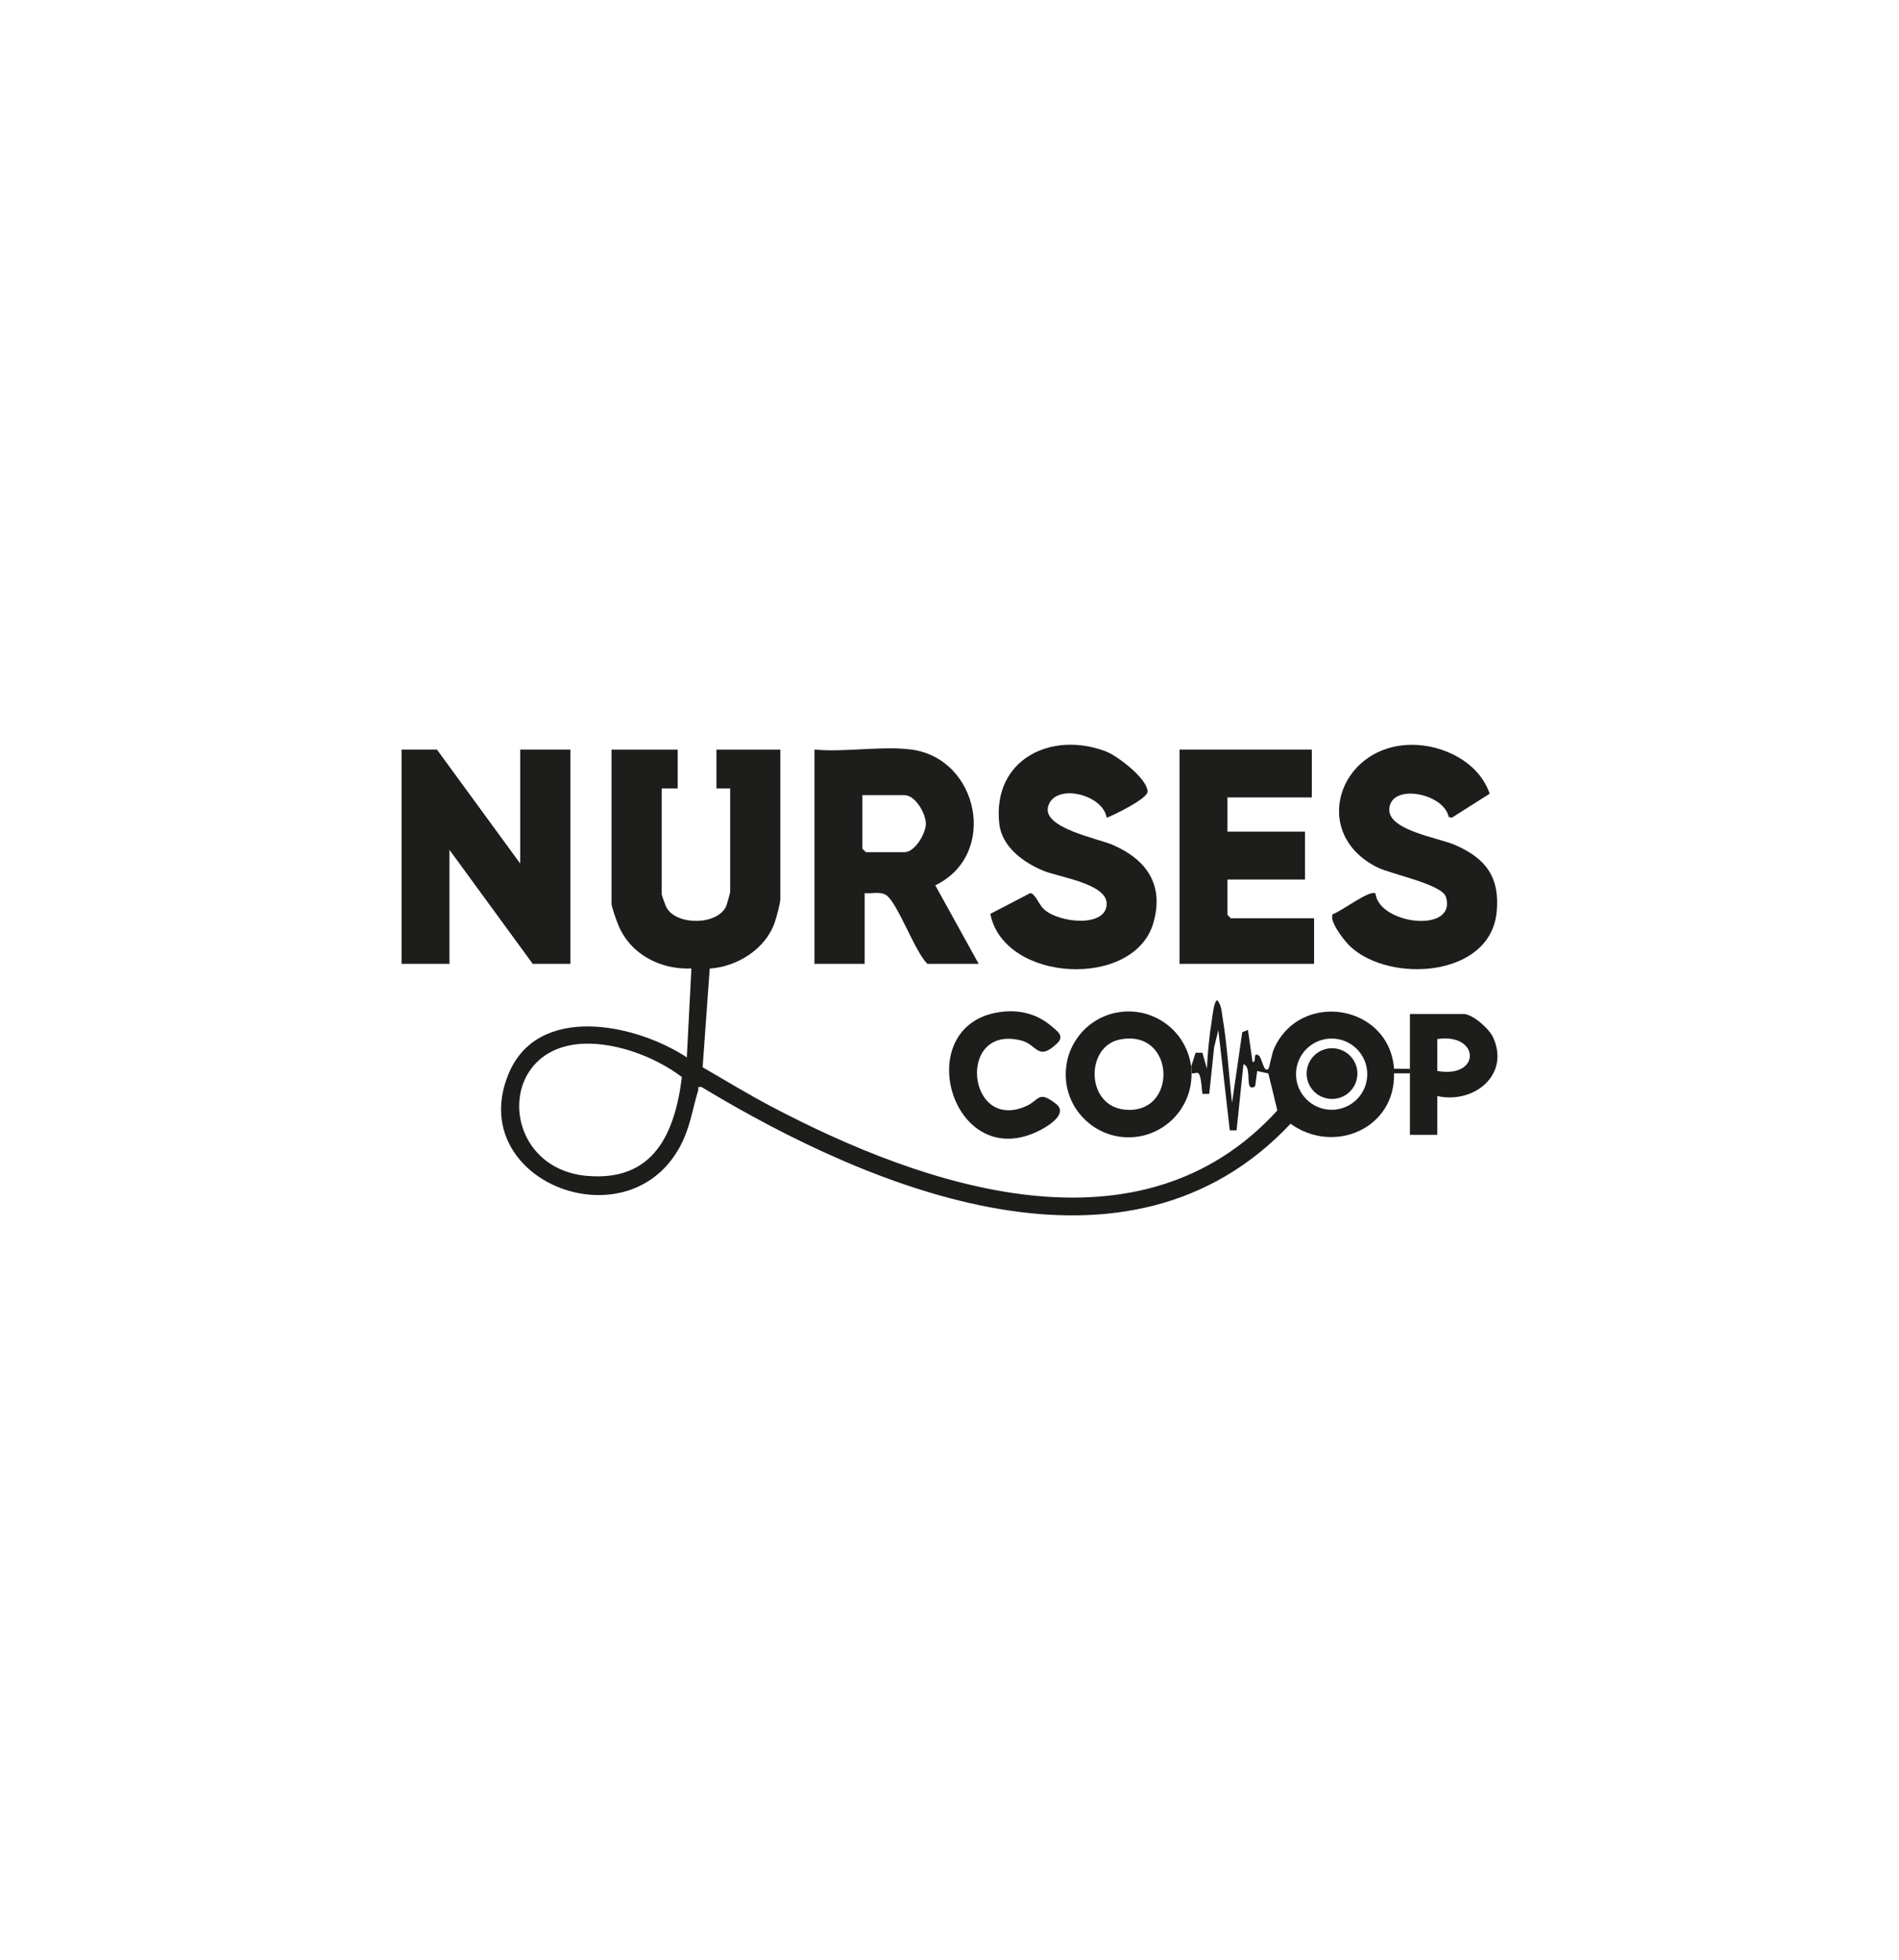
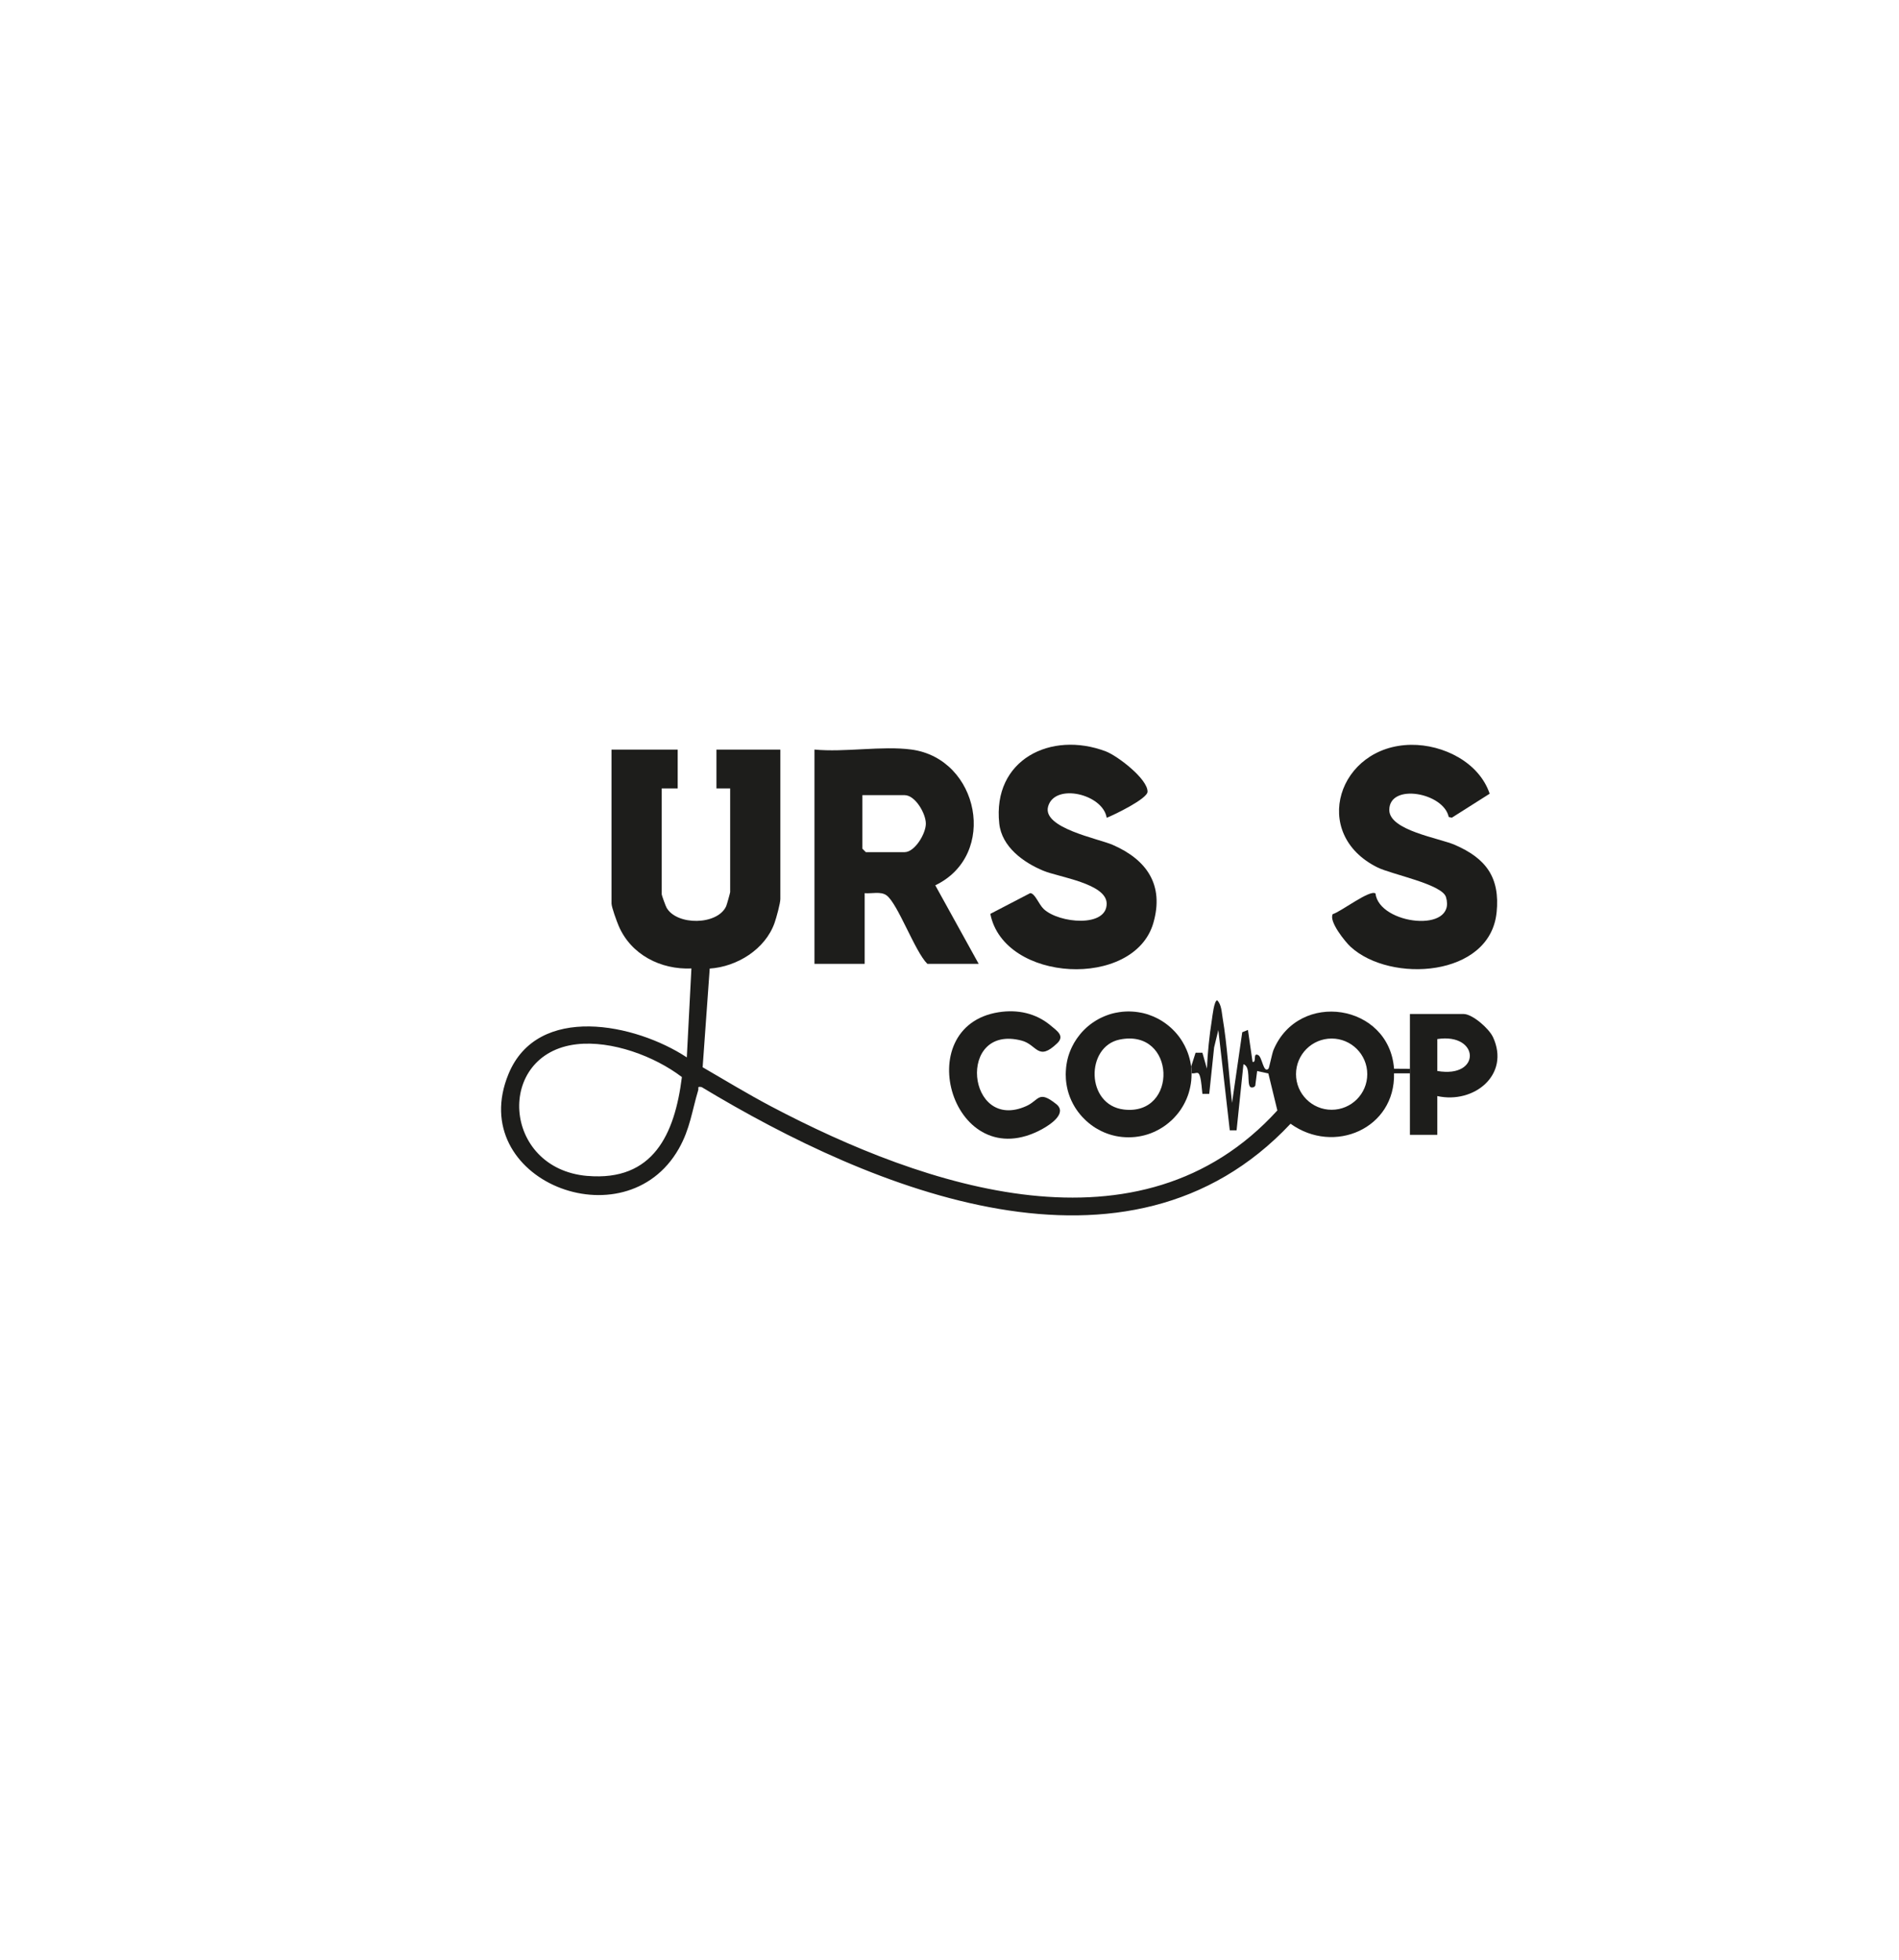
<svg xmlns="http://www.w3.org/2000/svg" id="Layer_1" viewBox="0 0 552.77 570.48">
  <path d="M346.84,312.28c0-.13,0-.25-.01-.39,0-.09,0-.18-.01-.27,0-.17-.02-.35-.04-.53,0-.16-.02-.31-.05-.47-.02-.25-.05-.49-.09-.74-.05-.3-.1-.6-.16-.9-.06-.3-.13-.59-.21-.88-.07-.29-.15-.58-.25-.87-.09-.29-.18-.57-.29-.85-.1-.28-.21-.56-.33-.83-.35-.82-.75-1.61-1.21-2.36-.31-.51-.63-.99-.98-1.46-.18-.23-.36-.47-.55-.69-.17-.21-.34-.41-.53-.61-.03-.05-.07-.09-.11-.12-.17-.19-.36-.39-.55-.57-.21-.21-.42-.41-.64-.61-.13-.12-.26-.24-.4-.35-.15-.13-.3-.26-.46-.38-.2-.16-.4-.32-.61-.47-.67-.49-1.36-.94-2.09-1.33l-.46-.24c-.34-.18-.69-.34-1.04-.49-.16-.07-.33-.14-.49-.19-.36-.15-.72-.29-1.09-.41-.21-.07-.41-.13-.62-.19-.04-.01-.09-.03-.13-.03-.2-.06-.4-.11-.6-.16-.17-.04-.34-.08-.51-.11-.05-.02-.11-.03-.16-.03-.29-.06-.57-.11-.86-.15-.23-.03-.45-.07-.67-.09-.12-.02-.24-.03-.36-.04-.27-.03-.55-.05-.82-.06-.3-.02-.61-.03-.92-.03h-.09c-.29,0-.59,0-.87.03-.29.01-.57.03-.86.06-.11.01-.21.02-.31.04-.23.02-.45.05-.68.09-.3.05-.6.09-.89.16-.01,0-.03,0-.04,0-.25.05-.51.11-.76.17-.21.05-.43.11-.64.17-.04.01-.08.02-.11.03-.15.05-.31.09-.46.15-.2.06-.41.13-.6.21-.27.09-.53.2-.79.31-.04.01-.07.03-.11.05-.23.1-.46.2-.69.31-.07.03-.13.06-.19.09-.15.07-.29.14-.43.21-.15.07-.29.15-.43.24-.15.08-.3.17-.45.25-.21.13-.41.25-.61.39-.14.09-.27.17-.41.27-.11.07-.21.15-.31.22-.15.11-.3.21-.44.33-.03.02-.05.03-.07.05-.21.15-.41.31-.6.48-.18.15-.35.31-.52.46-.17.15-.33.31-.49.47-.11.11-.22.21-.33.33-.35.35-.67.72-.98,1.1-.26.32-.51.64-.74.97-.11.15-.22.29-.31.44-.47.69-.88,1.4-1.24,2.14-.07.13-.13.27-.19.4-.07.14-.13.28-.19.42-.05.12-.1.24-.15.36-.07.16-.13.32-.19.48l-.1.28c-.09.22-.16.45-.23.68-.01.01-.01.03-.02.05-.09.27-.17.55-.23.83,0,0,0,.02-.01.03-.07.28-.13.56-.19.85,0,.01,0,.02,0,.03-.06.29-.11.59-.16.89-.05.29-.08.57-.11.86,0,.02,0,.05,0,.07-.03.31-.05.61-.07.92-.02.3-.03.61-.03.92v.07c0,.27,0,.55.03.81,0,.05,0,.11,0,.17,0,.17.01.33.03.5.01.21.03.41.06.61,0,.08.02.16.03.24.02.19.05.37.08.55.02.16.05.32.08.47.02.13.05.27.08.41.04.22.09.44.15.66.01.05.02.1.03.15.05.19.1.37.16.56.04.15.09.29.13.44.44,1.37,1.04,2.67,1.77,3.87.15.25.31.49.47.73.17.25.34.49.52.73.18.24.36.47.55.69.18.22.37.43.56.65.23.25.47.5.71.73.18.18.36.35.55.53.21.19.42.37.63.55.04.03.07.07.11.09.17.15.35.29.53.42.05.05.11.09.16.12.21.15.42.31.63.45.23.15.46.31.69.45.04.03.09.05.13.07.23.14.46.27.69.4.26.14.53.28.79.41.27.13.53.25.81.37.27.11.55.23.83.33.28.11.56.2.85.29,1.15.36,2.34.61,3.57.73.61.06,1.24.09,1.87.09s1.26-.03,1.87-.09c.31-.03.61-.07.92-.12.3-.05.6-.1.9-.16.6-.12,1.18-.27,1.76-.45.29-.09.57-.18.85-.29.29-.1.56-.21.83-.33.28-.12.55-.24.81-.37.27-.13.53-.27.79-.41.26-.14.51-.29.77-.44.25-.15.5-.31.75-.48.22-.15.44-.31.66-.47.04-.02.08-.05.12-.09.21-.16.43-.33.63-.5.23-.19.45-.37.66-.57.2-.18.4-.37.59-.55.16-.15.31-.31.45-.47.12-.13.24-.25.35-.39.13-.13.25-.27.36-.41.04-.04.08-.09.11-.13.16-.19.31-.39.47-.59.03-.03.05-.07.07-.1.14-.19.28-.37.41-.57.05-.07.09-.13.13-.19.09-.14.19-.28.27-.43.09-.12.16-.25.23-.37.14-.21.26-.43.37-.65.11-.19.21-.38.3-.58.31-.61.58-1.23.81-1.88.09-.27.19-.53.27-.8.07-.23.14-.45.19-.69.06-.18.11-.36.14-.54.05-.21.1-.42.14-.64.12-.57.21-1.16.27-1.76.05-.59.09-1.2.09-1.81h0c0-.13,0-.27,0-.4ZM327.13,322.93c-11.08-1.32-11.17-18.3-1.24-20.36,16.43-3.39,17.2,22.27,1.24,20.36Z" fill="#1d1d1b" />
  <path d="M303.45,328.58c-26.06,14.31-39.12-29.83-12.75-33.97,5.51-.86,10.82.27,15.1,3.84,1.96,1.64,4.18,3.05,1.92,5.21-5.62,5.37-5.81.4-10.33-.79-19.04-5-15.97,26.85,1.38,19.04,3.73-1.68,3.45-4.74,8.68-.57,3.22,2.57-1.43,5.82-4,7.23Z" fill="#1d1d1b" />
-   <ellipse cx="387.73" cy="312.47" rx="7.39" ry="7.38" fill="#1d1d1b" />
  <path d="M434.57,301.83c-1.14-2.47-5.96-6.71-8.56-6.71h-15.6c-.01,5.3.02,10.63,0,15.92v19.25h7.97v-11.28c10.63,2.36,21.3-6.17,16.2-17.18ZM418.38,311.71v-9.29c12.36-1.88,12.89,11.52,0,9.29Z" fill="#1d1d1b" />
  <path d="M405.78,311.02c-1.44-18.88-27.68-22.94-35.07-5.46-.45,1.08-1.26,5.28-1.48,5.49-1.49,1.44-1.8-3.39-2.99-3.97-1.69-.83-.33,2.3-1.64,1.98l-1.34-9.29-1.66.66-2.97,20.57c-.95-8.17-1.38-16.69-2.75-24.79-.28-1.65-.33-3.84-1.56-5.06-.92,0-1.41,4.7-1.57,5.72-.73,4.64-1.23,9.46-1.43,14.17l-1.32-4.64h-1.98l-1.28,3.98c0,.08.02.17.02.25.03.16.04.31.05.47.02.17.03.35.04.53,0,.09.01.18.01.27.01.13.02.26.01.39,0,.03,0,.06,0,.09,1.3.22,1.95-.89,2.46,1,.39,1.43.49,3.46.67,4.98h1.99l1.42-13.51,1.23-5.06,3.33,29.19h1.98l2-19.24c2.24.72.9,5.62,2,6.63.35.33,1.6.13,1.49-.82l.5-3.83,3.26.71,2.62,10.76c-39.9,43.83-102.54,22.43-147.35-1.17-6.76-3.57-13.34-7.57-19.94-11.4l2.06-28.72c7.94-.52,16.18-5.62,18.88-13.31.52-1.47,1.68-5.69,1.68-6.95v-43.46h-18.6v11.28h3.99v30.19c0,.21-.98,3.72-1.17,4.13-2.56,5.54-14.34,5.64-17.33.42-.27-.45-1.42-3.65-1.42-3.89v-30.85h4.65v-11.28h-19.26v44.79c0,1.05,1.54,5.26,2.09,6.54,3.6,8.38,12.26,12.75,21.16,12.36l-1.34,25.88c-14.86-9.81-43.41-15.82-51.91,4.86-12.66,30.78,33.89,49.37,49.6,21.69,3.26-5.74,3.81-10.95,5.62-16.96.23-.75-.44-1.18,1-.95,49.56,29.9,124.08,61.1,171.43,10.67,12.66,9.12,30.53,1.38,30.12-14.66h4.65s0-1.32,0-1.32l-4.62-.03ZM170.99,342.26c-24.95-2.12-26.85-35.62-3.11-38.33,10.15-1.15,22.62,3.45,30.61,9.55-2.08,16.63-8.33,30.39-27.5,28.77ZM387.62,323c-5.72,0-10.37-4.64-10.37-10.36s4.64-10.37,10.37-10.37,10.37,4.64,10.37,10.37-4.64,10.36-10.37,10.36Z" fill="#1d1d1b" />
-   <polygon points="166.03 218.16 166.03 280.53 155.07 280.53 130.83 247.35 130.83 280.53 116.89 280.53 116.89 218.16 127.18 218.16 151.42 251.33 151.42 218.16 166.03 218.16" fill="#1d1d1b" />
  <path d="M272.26,257.66c18.36-8.8,12.77-36.85-6.95-39.5-8.54-1.14-19.43.85-28.23,0v62.37h14.61v-20.57c2.02.19,4.67-.59,6.35.62,3.3,2.38,8.27,16.39,11.9,19.95h14.94l-12.64-22.87ZM263.31,248.02h-11.28l-1-1v-15.59h12.28c3.11,0,6.19,5.35,6.19,8.29s-3.23,8.3-6.19,8.3Z" fill="#1d1d1b" />
  <path d="M435.63,265.59c-1.88,18.8-30.87,20.66-42.5,9.97-1.55-1.42-6.41-7.43-5.18-9.51,2.3-.63,10.77-7.21,12.43-6.01,1.06,9.12,23.72,11.7,20.52,1.05-1.13-3.75-15.82-6.59-19.92-8.62-19.79-9.79-11.4-35.42,9.76-35.69,9.34-.11,19.79,5.06,22.88,14.23l-11.03,6.99-.9-.23c-1.45-7.07-17.28-9.96-17.29-2.03,0,5.96,14.41,8.14,19.08,10.16,9.06,3.93,13.19,9.45,12.16,19.69Z" fill="#1d1d1b" />
  <path d="M335.73,268.61c-5.55,19.32-43.51,17.4-47.46-2.63l11.6-6.03c1.42.03,2.47,3.25,3.96,4.64,4.42,4.15,18.46,5.46,18.3-1.67-.13-5.78-13.92-7.62-18.43-9.49-5.83-2.42-12.09-6.95-12.83-13.72-2.03-18.6,15.02-27.08,31.01-21.02,3.38,1.28,12.22,8.02,12.15,11.74-.03,2.04-9.63,6.7-11.89,7.59-1.08-6.9-15.09-10.24-17.05-3.3-1.78,6.27,14.58,9.35,18.78,11.17,9.91,4.31,15.04,11.64,11.86,22.71Z" fill="#1d1d1b" />
-   <polygon points="382.51 267.26 382.51 280.53 343.34 280.53 343.34 218.16 381.85 218.16 381.85 232.09 357.28 232.09 357.28 242.04 379.86 242.04 379.86 255.98 357.28 255.98 357.28 266.26 358.28 267.26 382.51 267.26" fill="#1d1d1b" />
</svg>